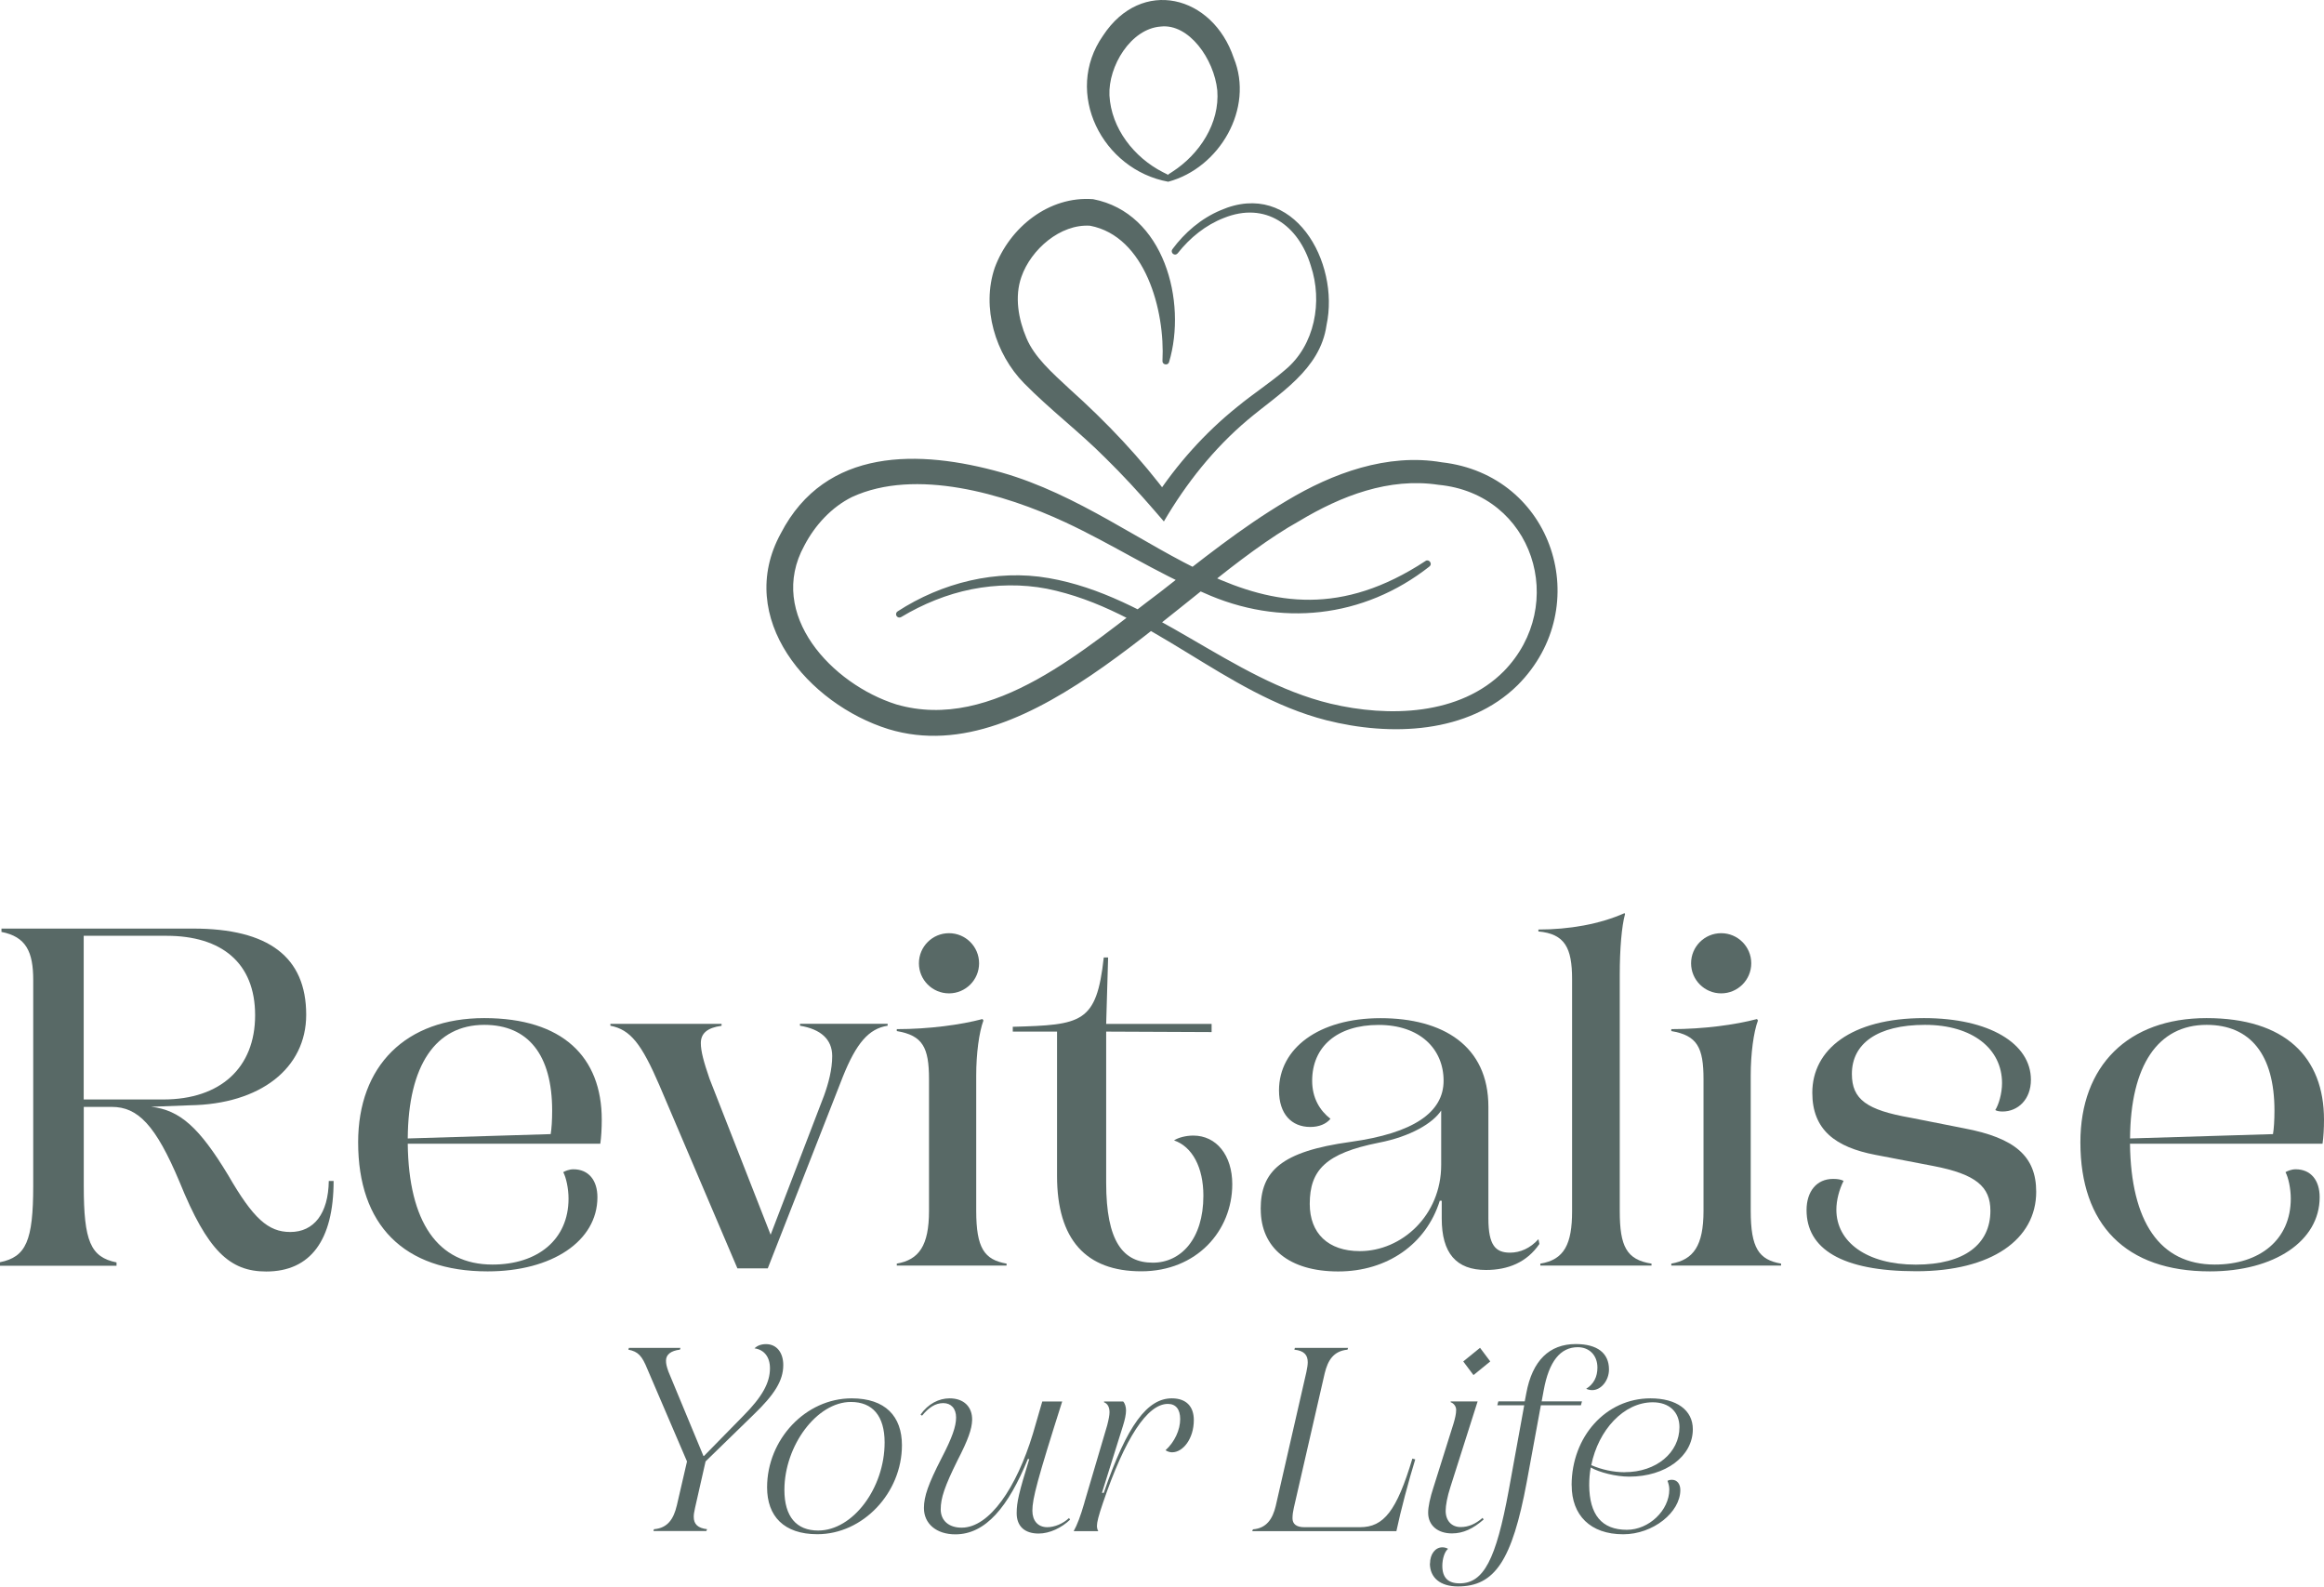
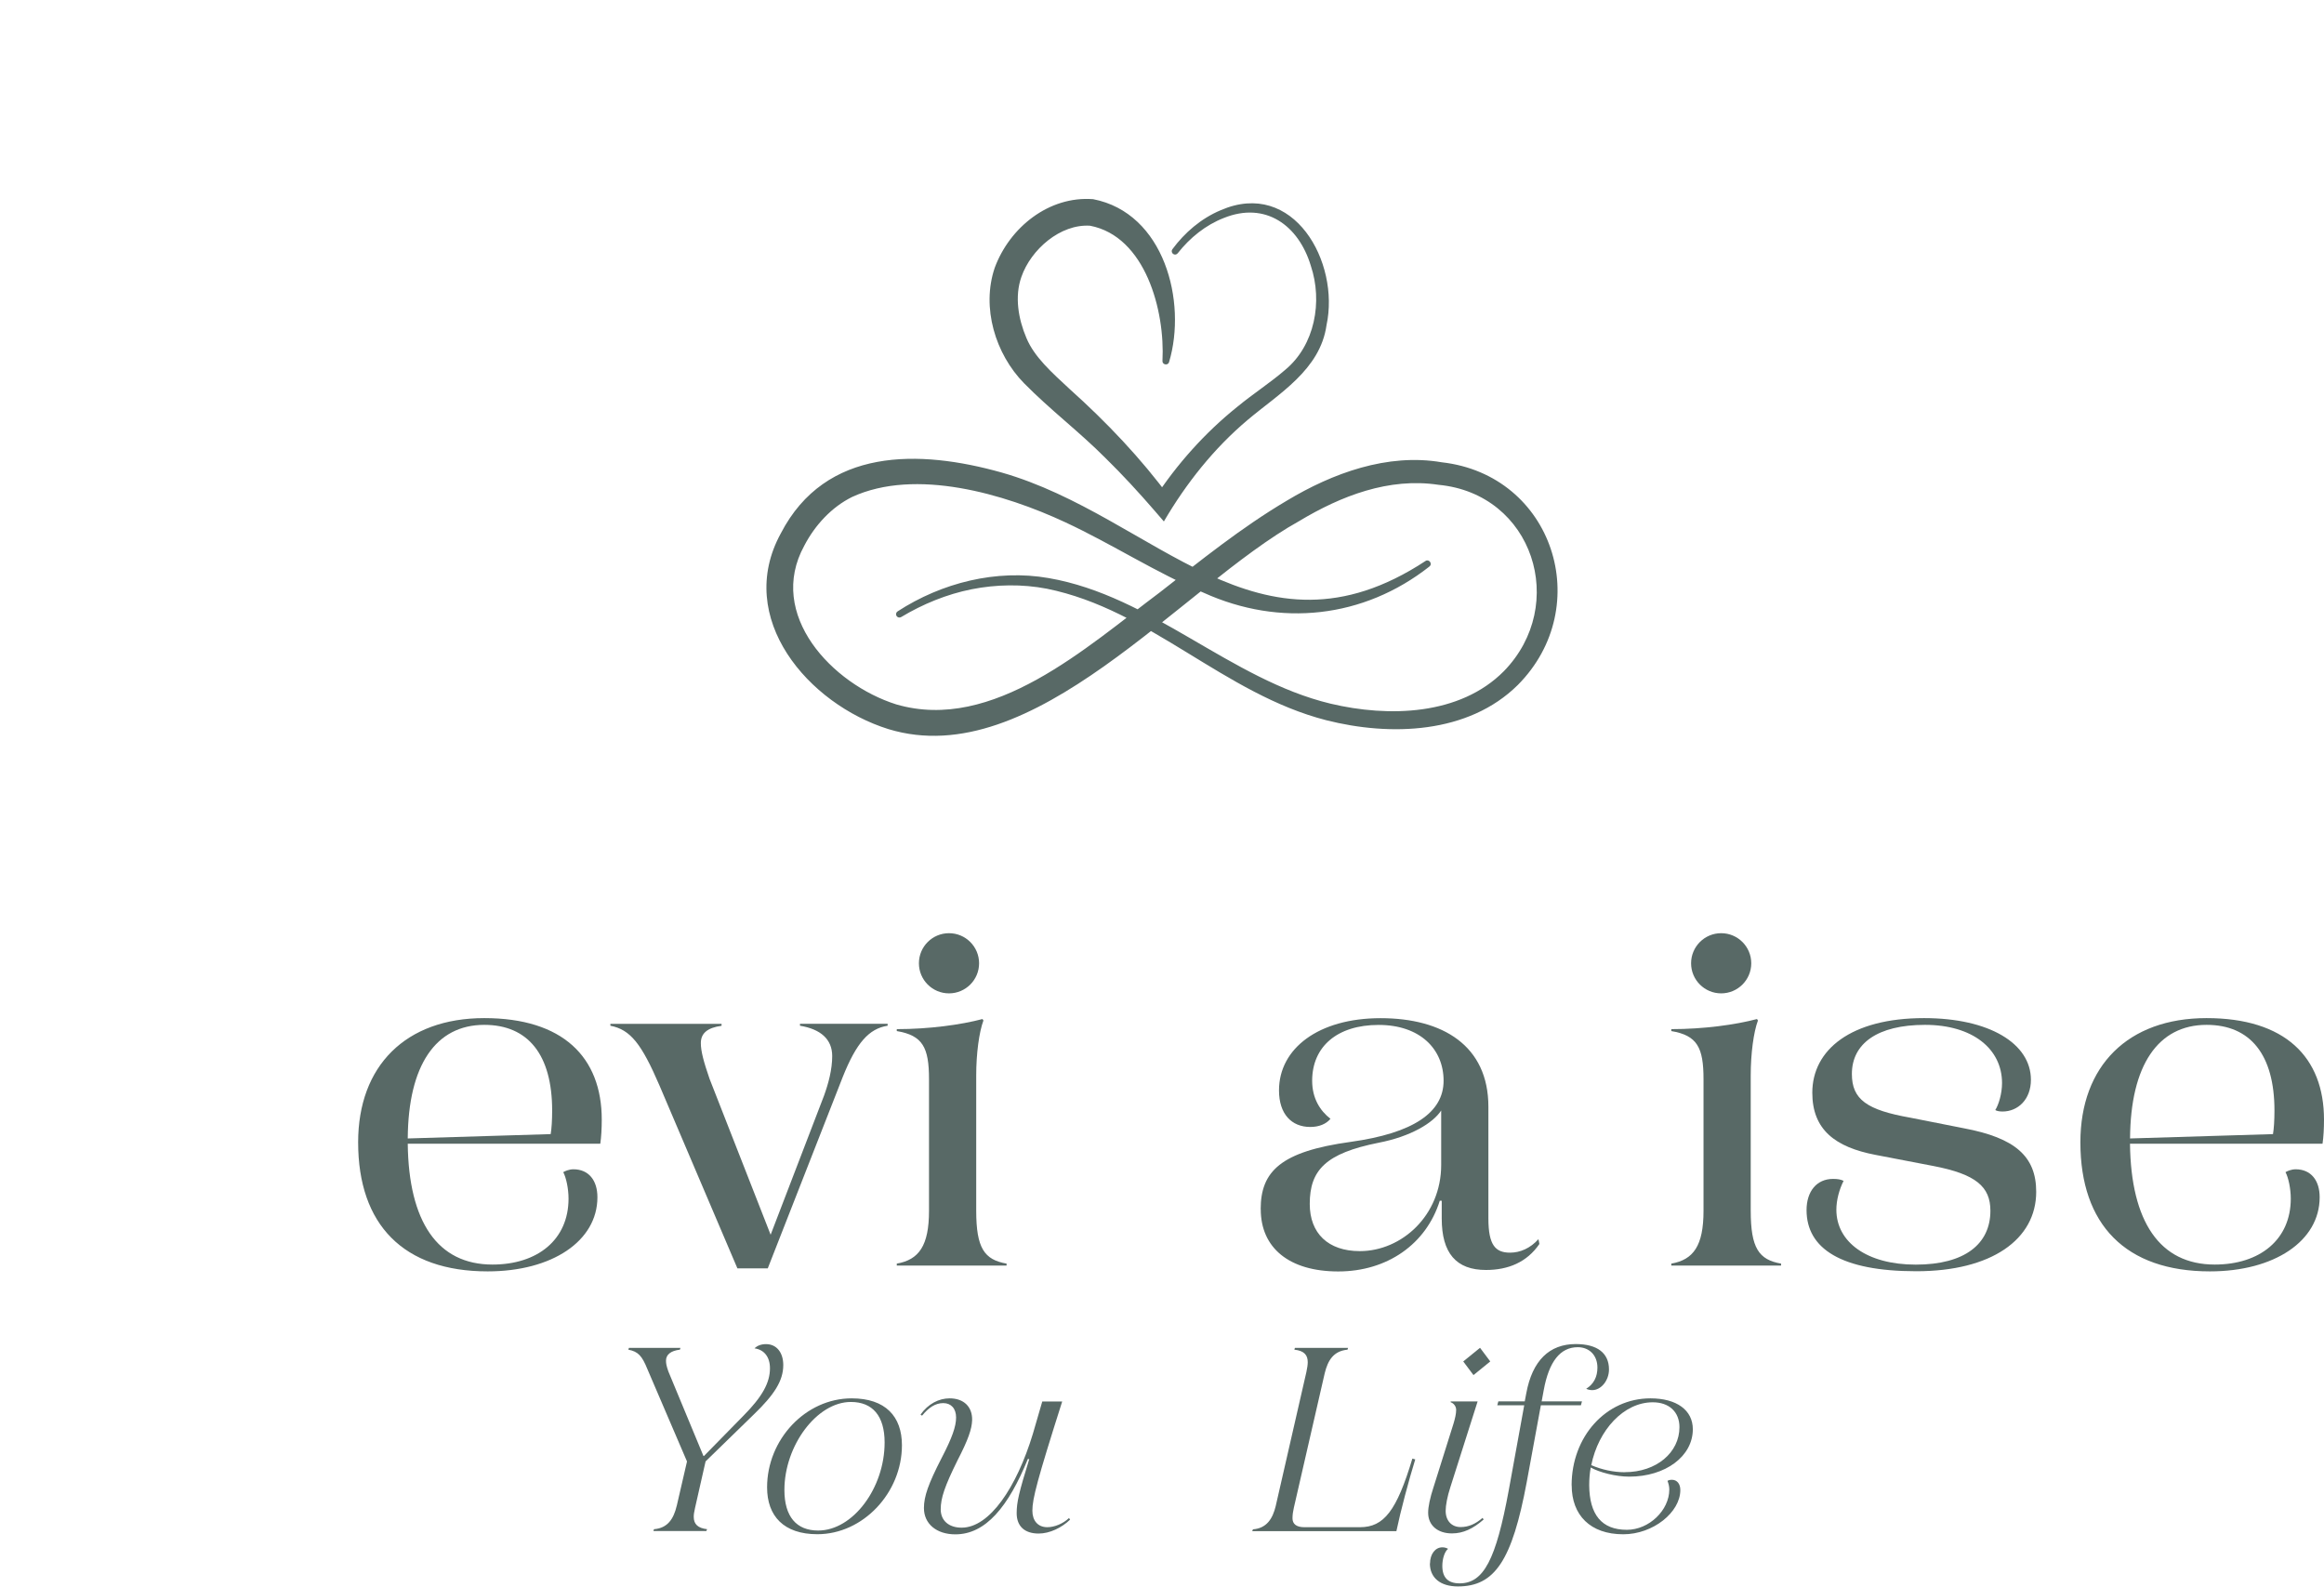
<svg xmlns="http://www.w3.org/2000/svg" id="Layer_2" data-name="Layer 2" viewBox="0 0 347.62 237.29">
  <defs>
    <style>
      .cls-1 {
        fill: #586966;
      }
    </style>
  </defs>
  <g id="Layer_1-2" data-name="Layer 1">
    <g>
-       <path class="cls-1" d="M0,188.78c3.89-.79,4.97-3.17,4.97-11.45v-30.75c0-4.25-1.08-6.48-4.75-7.2v-.5h28.66c11.3,0,16.92,4.25,16.92,12.89,0,7.99-6.84,13.39-17.43,13.54l-5.76.22c4.32.5,7.2,3.1,11.52,10.23,3.74,6.48,5.98,8.5,9.29,8.5,3.53,0,5.69-2.74,5.76-7.63h.72c0,8.86-3.46,13.54-10.08,13.54-5.47,0-8.79-3.1-12.96-13.39-3.6-8.57-6.26-11.23-10.15-11.23h-4.18v11.81c0,8.28,1.01,10.66,4.9,11.45v.5H0v-.5ZM24.41,164.44c8.57,0,13.75-4.75,13.75-12.6s-5.04-11.88-13.25-11.88h-12.39v24.48h11.88Z" />
      <path class="cls-1" d="M53.57,170.85c0-11.45,7.13-18.58,18.87-18.58s17.57,5.83,17.57,15.19c0,1.3-.07,2.59-.22,3.6h-28.8c.14,11.67,4.46,18.07,12.67,18.07,6.77,0,11.38-3.74,11.38-9.86,0-1.51-.36-3.17-.79-3.96.22-.14.86-.43,1.51-.43,2.3,0,3.6,1.66,3.6,4.18,0,6.55-6.77,11.09-16.42,11.09-12.6,0-19.37-6.99-19.37-19.3ZM82.37,169.63c.14-.86.22-2.09.22-3.53,0-8.35-3.6-12.82-10.15-12.82-7.27,0-11.38,6.05-11.45,16.99l21.39-.65Z" />
      <path class="cls-1" d="M91.3,153.42v-.29h16.63v.29c-2.16.29-3.1,1.15-3.1,2.59,0,1.22.43,2.81,1.3,5.33l9.14,23.33,7.99-20.81c.65-1.8,1.22-3.89,1.22-5.91,0-2.52-1.73-4.03-4.82-4.54v-.29h13.11v.29c-2.81.43-4.68,2.59-6.7,7.63l-11.23,28.66h-4.54l-11.66-27.36c-2.67-6.19-4.32-8.35-7.34-8.93Z" />
      <path class="cls-1" d="M138.96,181.07v-19.66c0-4.75-.94-6.55-4.82-7.2v-.29c4.82,0,9.58-.65,12.82-1.51l.14.22c-.65,1.73-1.08,4.97-1.08,8.21v20.23c0,5.62,1.22,7.34,4.54,7.92v.29h-16.42v-.29c3.31-.58,4.82-2.66,4.82-7.92Z" />
-       <path class="cls-1" d="M158.11,175.89v-21.6h-6.62v-.72c10.3-.29,12.53-.5,13.61-10.37h.65l-.29,9.94h15.77v1.22l-15.77-.07v22.61c0,8.79,2.52,11.95,6.98,11.95,4.18,0,7.56-3.53,7.56-10.01,0-4.25-1.66-7.34-4.39-8.28.65-.43,1.8-.72,2.88-.72,3.46,0,5.83,2.95,5.83,7.27,0,6.98-5.33,13.03-13.61,13.03s-12.6-4.75-12.6-14.26Z" />
      <path class="cls-1" d="M188.57,180.86c0-5.69,3.02-8.64,13.46-10.08,9.36-1.3,13.9-4.39,13.9-9.14s-3.53-8.35-9.72-8.35-9.94,3.24-9.94,8.35c0,2.59,1.15,4.46,2.74,5.69-.65.79-1.73,1.22-3.02,1.22-2.81,0-4.68-1.94-4.68-5.47,0-6.26,5.9-10.8,15.19-10.8s16.13,4.1,16.13,13.25v16.71c0,4.03,1.08,5.11,3.24,5.11,1.51,0,3.02-.65,4.25-2.02l.14.72c-1.87,2.74-4.68,3.89-7.99,3.89-4.46,0-6.62-2.52-6.62-7.7v-2.66h-.29c-2.02,6.48-7.85,10.58-15.19,10.58s-11.59-3.53-11.59-9.29ZM203.4,187.12c6.26,0,12.17-5.33,12.17-12.89v-8.14c-1.22,1.87-4.54,3.89-9.36,4.82-7.92,1.58-10.3,4.1-10.3,9.15,0,4.39,2.74,7.06,7.49,7.06Z" />
-       <path class="cls-1" d="M235.15,181.15v-34.71c0-4.68-1.08-6.77-5.04-7.13v-.29c4.61,0,9.14-.79,12.89-2.45l.07.14c-.5,1.8-.79,5.18-.79,9.07v35.36c0,5.26,1.01,7.27,4.75,7.85v.29h-16.63v-.29c3.6-.58,4.75-2.95,4.75-7.85Z" />
      <path class="cls-1" d="M254.81,181.07v-19.66c0-4.75-.94-6.55-4.82-7.2v-.29c4.82,0,9.58-.65,12.82-1.51l.14.22c-.65,1.73-1.08,4.97-1.08,8.21v20.23c0,5.62,1.22,7.34,4.54,7.92v.29h-16.42v-.29c3.31-.58,4.82-2.66,4.82-7.92Z" />
      <path class="cls-1" d="M270.22,181c0-2.81,1.51-4.68,3.96-4.68.65,0,1.15.07,1.58.29-.65,1.3-1.08,2.88-1.08,4.32,0,4.82,4.54,8.21,11.88,8.21s11.16-3.1,11.16-8.06c0-3.6-2.16-5.47-8.57-6.7l-8.64-1.66c-5.98-1.15-9.43-3.74-9.43-9.29,0-6.41,5.76-11.16,16.71-11.16,9.79,0,15.99,3.82,15.99,9.22,0,2.95-1.94,4.75-4.25,4.75-.43,0-.86-.07-1.08-.22.5-.79,1.01-2.45,1.01-4.03,0-5.11-4.39-8.71-11.52-8.71s-10.94,2.81-10.94,7.34c0,3.82,2.23,5.4,8.78,6.55l7.99,1.58c7.63,1.44,10.8,4.18,10.8,9.5,0,7.13-6.7,11.88-17.93,11.88s-16.42-3.38-16.42-9.15Z" />
      <path class="cls-1" d="M311.18,170.85c0-11.45,7.13-18.58,18.87-18.58s17.57,5.83,17.57,15.19c0,1.3-.07,2.59-.22,3.6h-28.8c.14,11.67,4.46,18.07,12.67,18.07,6.77,0,11.38-3.74,11.38-9.86,0-1.51-.36-3.17-.79-3.96.22-.14.86-.43,1.51-.43,2.3,0,3.6,1.66,3.6,4.18,0,6.55-6.77,11.09-16.42,11.09-12.6,0-19.37-6.99-19.37-19.3ZM339.99,169.63c.14-.86.22-2.09.22-3.53,0-8.35-3.6-12.82-10.15-12.82-7.27,0-11.38,6.05-11.45,16.99l21.39-.65Z" />
      <circle class="cls-1" cx="141.95" cy="144.07" r="4.5" />
      <circle class="cls-1" cx="257.45" cy="144.07" r="4.5" />
    </g>
    <g>
      <path class="cls-1" d="M101.23,225.2l1.53-6.62-5.91-13.78c-.82-2.04-1.41-2.66-2.86-2.94l.08-.27h7.71l-.08.27c-1.37.16-2.08.74-2.08,1.64,0,.47.08.82.35,1.61l5.25,12.65h.08l5.95-6.07c2.78-2.82,3.92-4.89,3.92-7.05,0-1.68-.86-2.78-2.31-2.98.39-.39.98-.63,1.72-.63,1.61,0,2.58,1.29,2.58,3.13,0,2.35-1.33,4.42-4.42,7.4l-7.2,7.01-1.57,6.93c-.16.7-.2,1.02-.2,1.37,0,1.1.63,1.68,2,1.84l-.12.27h-7.91l.08-.27c2.04-.16,2.94-1.53,3.41-3.52Z" />
      <path class="cls-1" d="M114.74,222.45c0-7.17,5.76-13.31,12.65-13.31,5.05,0,7.52,2.7,7.52,7.01,0,7.13-5.83,13.31-12.65,13.31-5.01,0-7.52-2.7-7.52-7.01ZM122.38,228.91c5.21,0,9.94-6.38,9.94-13.16,0-3.99-1.8-6.07-5.05-6.07-5.09,0-9.94,6.54-9.94,13.16,0,3.99,1.8,6.07,5.05,6.07Z" />
      <path class="cls-1" d="M138.2,225.55c0-1.76.67-3.64,2.62-7.44,1.61-3.09,2.19-4.78,2.19-6.11s-.74-2.15-1.92-2.15-2.19.67-3.17,1.88l-.23-.16c1.14-1.61,2.74-2.43,4.35-2.43,2.11,0,3.41,1.25,3.37,3.25-.04,1.33-.59,2.94-2.19,6.03-1.92,3.88-2.51,5.64-2.51,7.32s1.21,2.74,3.13,2.74c4.19,0,8.22-6.03,10.65-14.02l1.41-4.85h2.98c-3.72,11.71-4.46,14.53-4.46,16.33,0,1.49.82,2.47,2.23,2.47,1.06,0,2.35-.51,3.25-1.37l.16.24c-1.25,1.21-3.05,2.08-4.7,2.08-2.11,0-3.29-1.1-3.29-3.05,0-1.64.35-3.13,1.88-8.07l-.2-.04c-2.94,7.2-6.34,11.28-10.85,11.28-2.86,0-4.7-1.61-4.7-3.92Z" />
-       <path class="cls-1" d="M162.2,224.73l3.41-11.55c.23-.9.35-1.53.35-1.96,0-.74-.27-1.29-.82-1.49v-.12h2.86c.27.27.43.82.43,1.33,0,.59-.16,1.37-.47,2.35l-3.13,9.98h.27c3.52-10.26,6.58-14.13,10.18-14.13,2.19,0,3.29,1.25,3.29,3.25,0,2.78-1.61,4.82-3.25,4.82-.35,0-.7-.12-.98-.31,1.37-1.25,2.19-3.05,2.19-4.66,0-1.49-.67-2.27-1.84-2.27-3.09,0-6.42,5.13-9.71,14.8-.67,1.96-.9,2.9-.9,3.45,0,.31.08.59.2.78h-3.68c.51-.9,1.02-2.23,1.61-4.27Z" />
      <path class="cls-1" d="M190.83,225.2l4.58-20.01c.12-.59.2-1.06.2-1.45,0-1.06-.51-1.72-2-1.88l.08-.27h7.95l-.08.27c-2.11.2-2.94,1.61-3.41,3.52l-4.62,20.13c-.12.55-.2,1.02-.2,1.57,0,.82.55,1.33,1.76,1.33h8.34c3.56,0,5.48-2.43,7.83-10.26l.43.12c-.98,3.17-2.19,7.71-2.82,10.73h-21.57l.12-.27c2.04-.16,2.94-1.57,3.41-3.52Z" />
      <path class="cls-1" d="M214.44,222.38l2.98-9.48c.23-.78.39-1.45.39-2.04,0-.51-.35-.98-.82-1.14v-.12h4.03l-4.07,12.8c-.47,1.45-.71,2.74-.71,3.56,0,1.49.9,2.43,2.23,2.43,1.17,0,2.19-.43,3.29-1.37l.16.24c-1.57,1.37-3.05,2.08-4.74,2.08-2.15,0-3.56-1.21-3.56-3.09,0-.9.27-2.19.82-3.88ZM218.87,203.62l2.51-2.04,1.53,2.04-2.51,2.04-1.53-2.04Z" />
      <path class="cls-1" d="M213.9,233.85c0-1.41.78-2.43,1.84-2.43.31,0,.63.08.86.23-.51.39-.86,1.49-.86,2.54,0,1.76.86,2.62,2.58,2.62,3.6,0,5.44-3.52,7.36-13.94l2.31-12.69h-4.03l.16-.59h3.95l.23-1.21c.9-4.89,3.45-7.36,7.4-7.36,3.25,0,4.97,1.37,4.97,3.8,0,1.64-1.17,3.09-2.51,3.09-.35,0-.63-.08-.9-.2,1.14-.71,1.68-1.8,1.68-3.17,0-1.84-1.21-3.05-2.94-3.05-2.62,0-4.31,2.15-5.09,6.42l-.31,1.68h6.03l-.16.59h-5.99l-2.11,11.47c-2.19,11.75-4.78,15.62-10.3,15.62-2.62,0-4.19-1.29-4.19-3.45Z" />
      <path class="cls-1" d="M235.08,222.14c0-7.28,5.13-13,11.79-13,3.92,0,6.34,1.76,6.34,4.62,0,4.03-4.07,7.09-9.51,7.09-2,0-4.46-.63-5.76-1.37-.16.86-.23,1.76-.23,2.66.04,4.38,1.84,6.66,5.64,6.66,3.29,0,6.34-2.9,6.34-6.03,0-.47-.12-.9-.27-1.29.2-.12.39-.16.67-.16.74,0,1.25.59,1.25,1.53,0,3.33-4.07,6.62-8.54,6.62-4.93,0-7.71-2.86-7.71-7.32ZM243.03,220.18c4.74,0,8.18-2.94,8.18-6.73,0-2.27-1.53-3.72-3.99-3.72-4.35,0-8.14,4.15-9.2,9.4,1.53.67,3.33,1.06,5.01,1.06Z" />
    </g>
    <g>
      <path class="cls-1" d="M173.88,53.99c.4-7.54-2.56-18.64-10.83-20.23-4.45-.29-8.85,3.56-10.27,7.65-1.04,2.93-.46,6.31.75,9.14,1.19,2.86,3.8,5.16,6.48,7.65,5.46,4.89,10.67,10.35,15.05,16.32,0,0-2.44.13-2.44.13,3.4-5.21,7.59-9.9,12.43-13.79,2.39-1.97,4.99-3.64,7.17-5.53,4.47-3.69,5.64-10.24,3.85-15.58-1.82-6.05-6.79-9.66-13.01-7.15-2.71,1.05-5.08,2.96-6.9,5.28-.17.22-.48.26-.7.09-.21-.17-.26-.48-.1-.69,1.85-2.5,4.3-4.61,7.23-5.84,10.9-4.74,17.86,7.76,15.83,17.19-.94,6.69-7.16,10.26-11.78,14.16-5.07,4.27-9.22,9.51-12.55,15.2,0,0-1.38-1.6-1.38-1.6-2.36-2.73-4.8-5.38-7.37-7.9-3.89-3.91-8.23-7.18-12.16-11.17-4.29-4.37-6.41-11.31-4.39-17.27,2.23-6.04,8.11-10.77,14.72-10.26,10.64,2.06,14.06,15.32,11.36,24.36-.15.56-1.02.42-.99-.16h0Z" />
-       <path class="cls-1" d="M174.74,27.18c-9.84-1.79-15.74-13.29-9.75-21.85,5.76-8.77,16.39-6.06,19.55,3.33,3.1,7.56-2.14,16.48-9.8,18.52h0ZM174.69,26.18c.03-.1.2-.17.27-.23,0,0,.43-.28.43-.28,4.04-2.62,7.08-7.25,6.69-12.16-.48-4.68-4.25-10.02-8.46-9.54-4.48.32-7.87,5.94-7.67,10.31.27,4.92,3.67,9.26,7.99,11.47,0,0,.46.23.46.23.06.03.26.11.29.2h0Z" />
      <path class="cls-1" d="M213.81,84.73c-9.86,7.75-22.36,9.08-33.75,3.93-7.19-3.02-13.71-7.29-20.7-10.54-9.12-4.26-22.41-8.17-31.91-3.79-3.05,1.51-5.54,4.2-7.14,7.27-5.68,10.33,4.17,20.73,13.75,23.75,14.49,4.23,28.47-8.57,39.43-16.76,6.09-4.75,12.16-9.67,18.99-13.71,6.84-4.11,15.05-7.13,23.17-5.74,16.67,1.88,23.03,21.57,11.39,33.3-7.43,7.36-19.1,7.7-28.65,5.28-15.32-3.92-26.37-16.55-41.8-19.67-3.7-.71-7.55-.65-11.25.08-3.71.74-7.28,2.2-10.55,4.16-.24.14-.54.07-.69-.17-.14-.23-.07-.53.16-.68,6.59-4.28,14.78-6.35,22.6-4.98,15.41,2.66,27.19,15.19,42.16,18.78,8.67,2.06,19.34,1.79,25.93-4.86,9.66-9.91,4.4-26.52-9.78-27.87-7.4-1.12-14.55,1.64-20.87,5.44-17.63,9.81-39.68,37.71-61.4,31.1-11.98-3.73-23.05-16.59-16.11-29.27,6.69-12.93,20.77-12.55,32.99-9.12,22.99,6.53,38.37,29.72,63.45,13.24.5-.35,1.1.43.58.82h0Z" />
    </g>
  </g>
</svg>